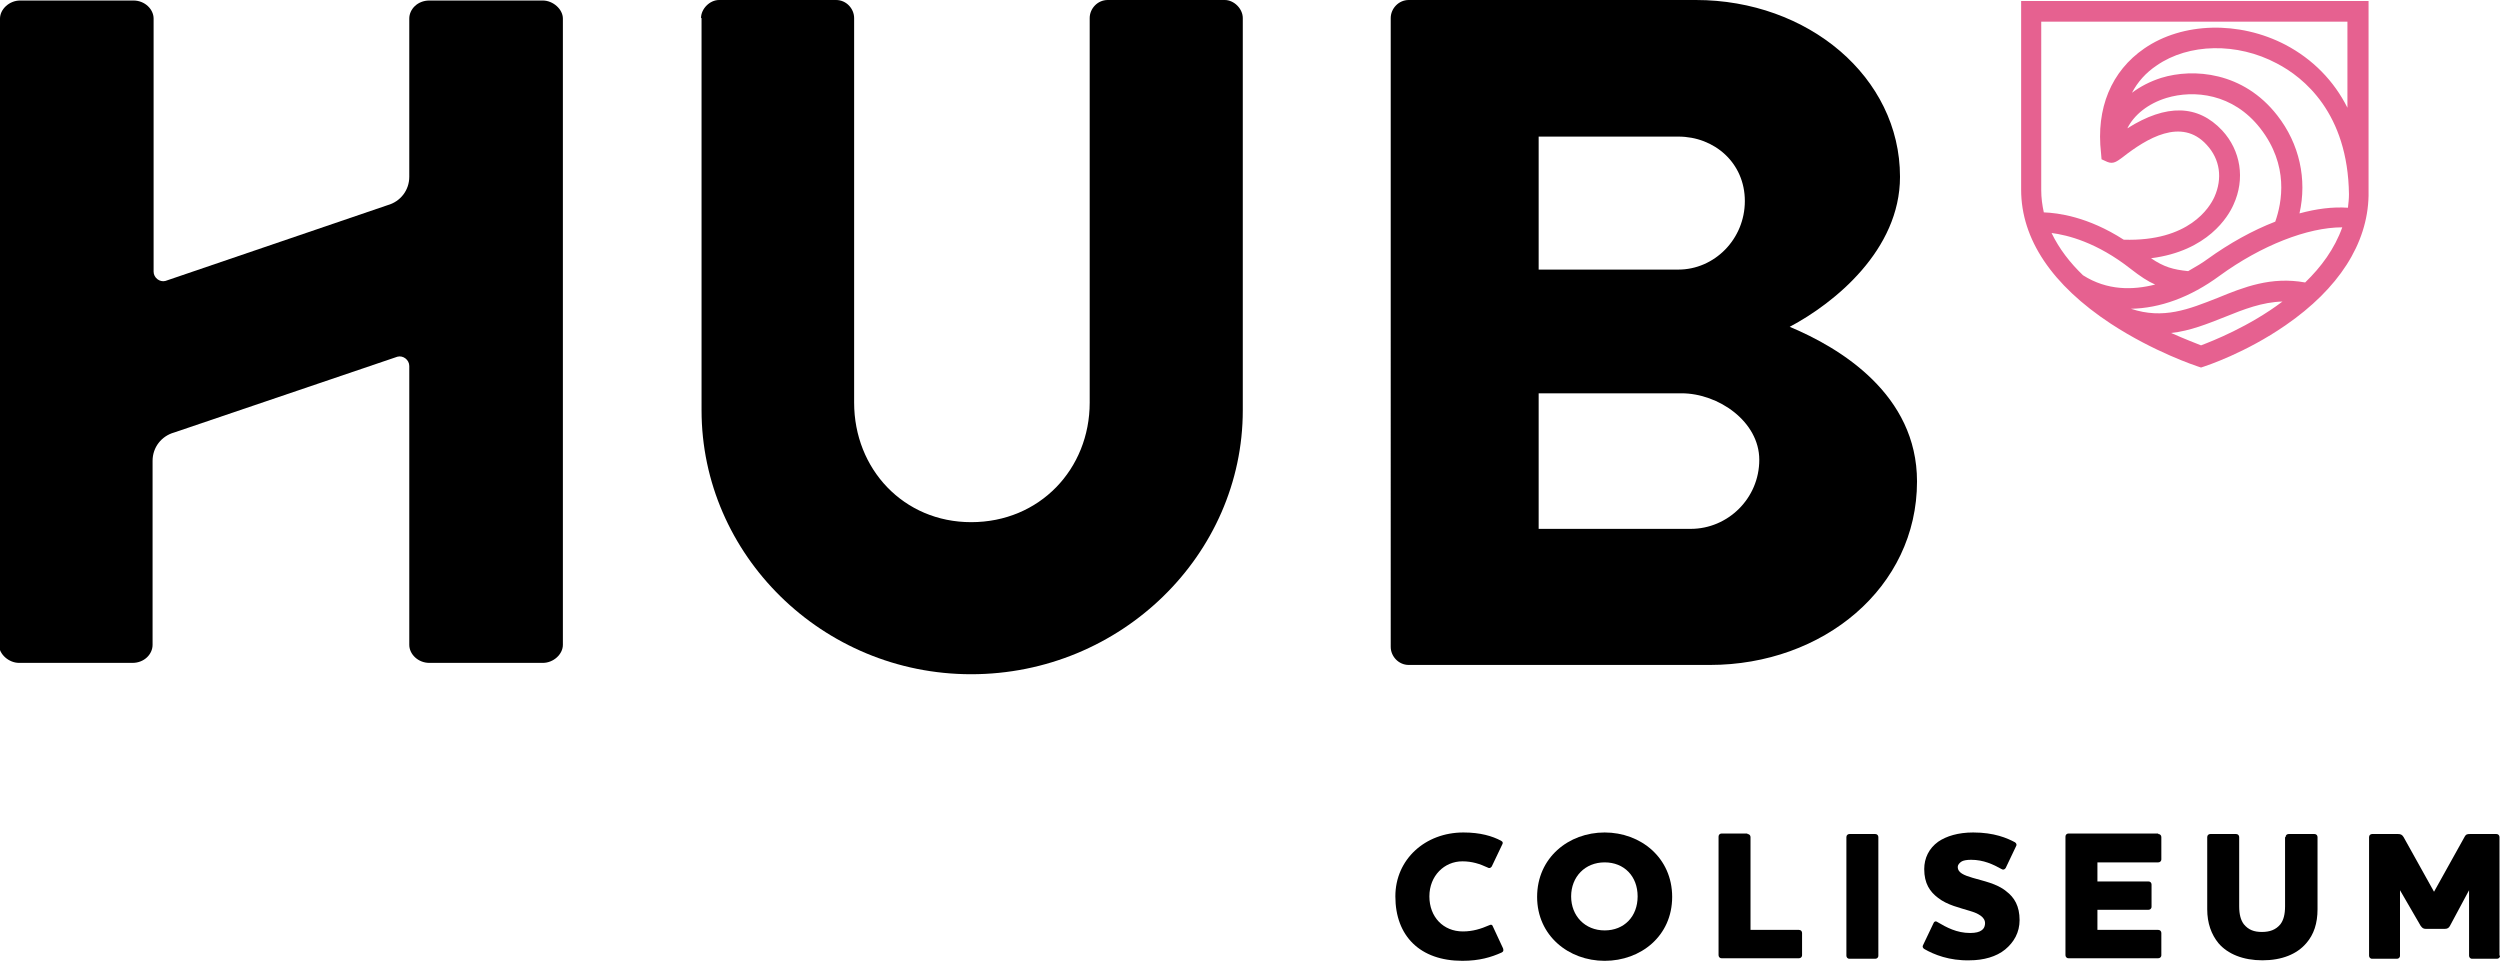
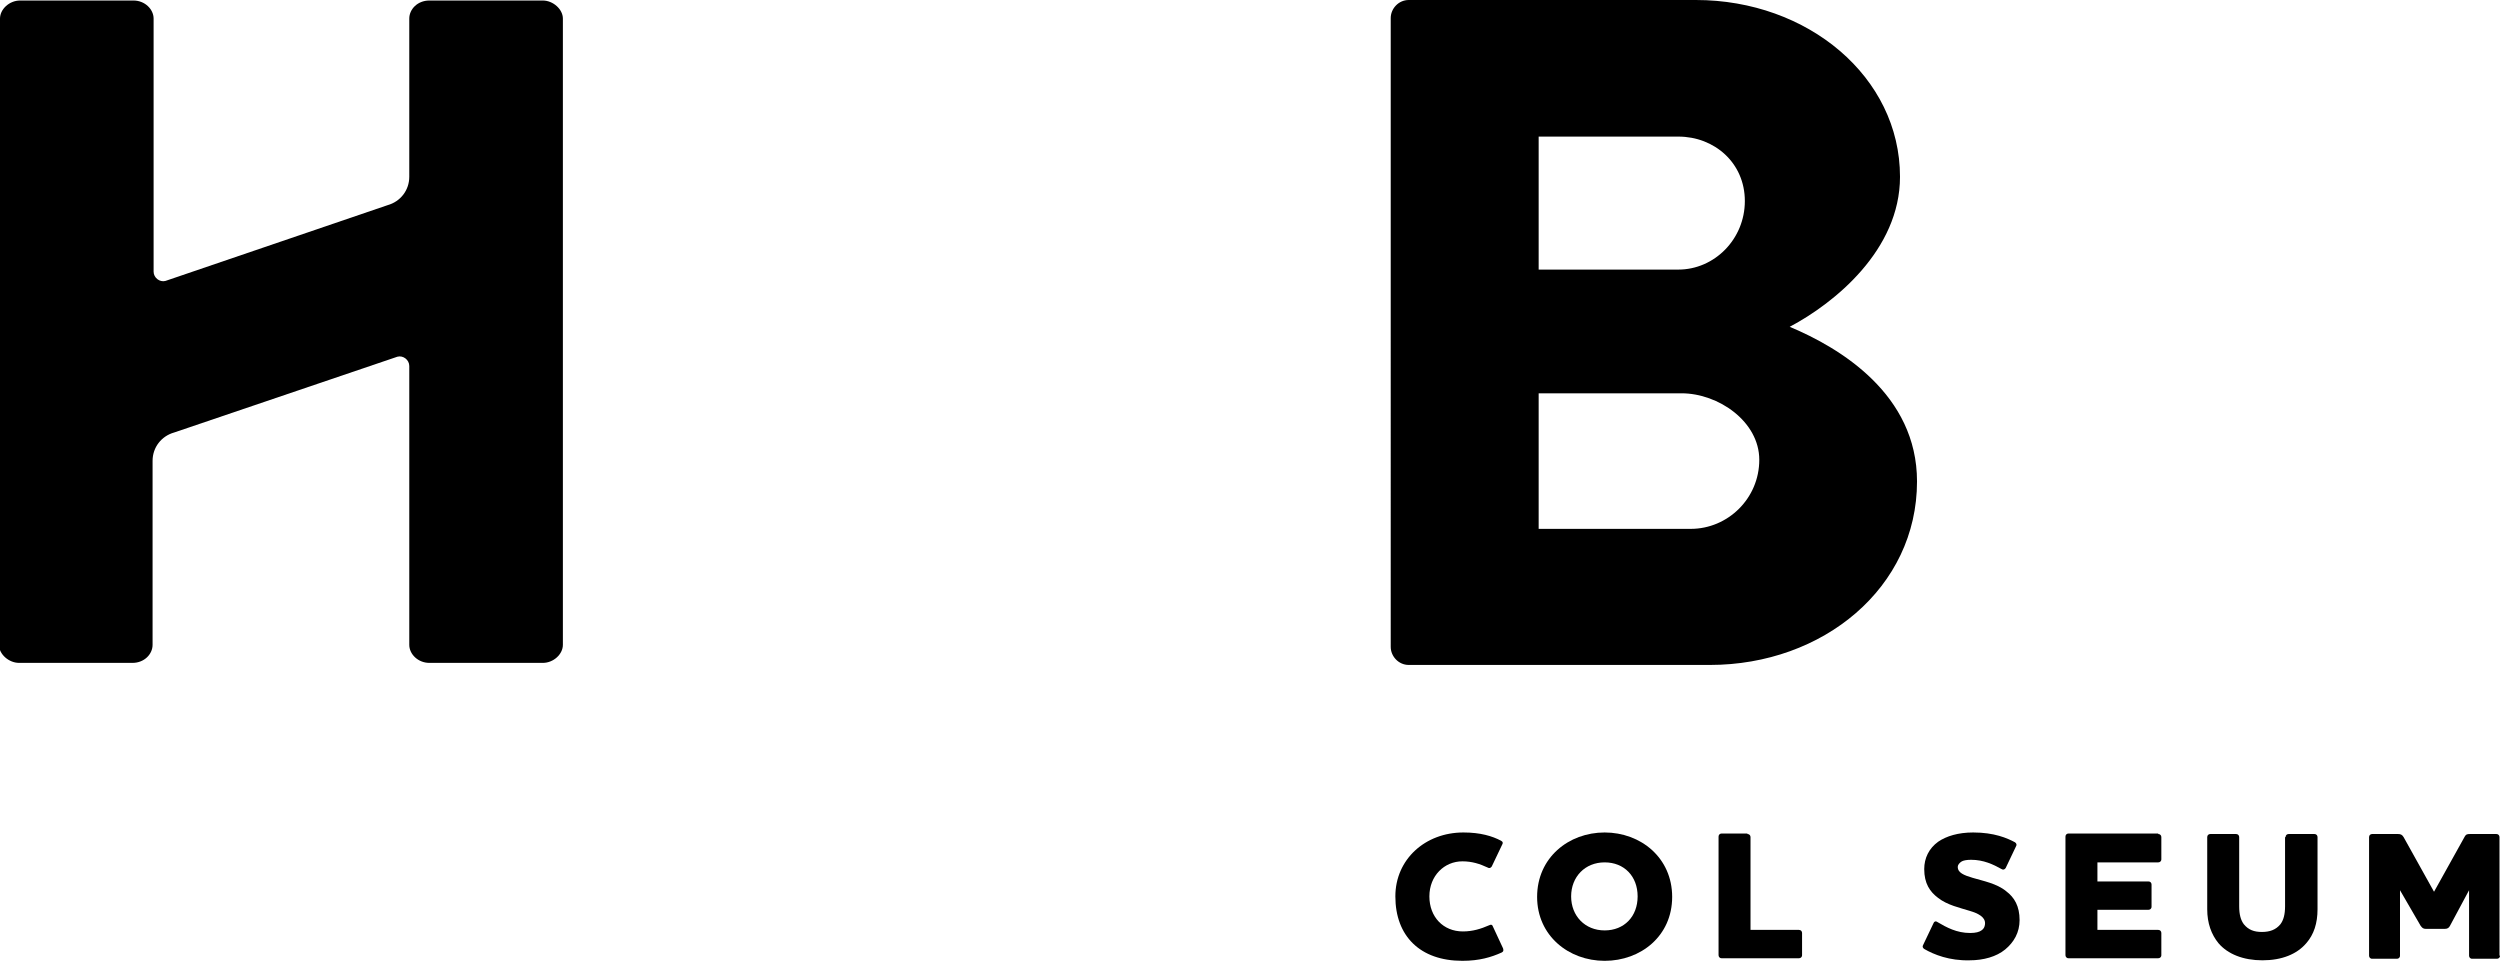
<svg xmlns="http://www.w3.org/2000/svg" version="1.1" id="Layer_1" x="0px" y="0px" viewBox="0 0 485 186.4" style="enable-background:new 0 0 485 186.4;" xml:space="preserve">
  <style type="text/css">
	.st0{fill:#E66190;}
</style>
  <g>
    <g>
      <g>
        <g>
          <g>
-             <path d="M136,3.5c0-1.8,1.7-3.5,3.5-3.5h22.7c2,0,3.5,1.7,3.5,3.5v74.6c0,12.9,9.6,23.2,22.7,23.2c13.3,0,23-10.3,23-23.2V3.5       c0-1.8,1.5-3.5,3.5-3.5h22.7c1.8,0,3.5,1.7,3.5,3.5v76.1c0,28-23.6,51.2-52.7,51.2c-28.9,0-52.3-23.2-52.3-51.2V3.5z" />
            <path d="M269.8,3.5c0-1.8,1.5-3.5,3.5-3.5h55.7c21.7,0,39.6,14.9,39.6,34.3c0,14.2-12.7,24.5-21.4,29.1       c9.8,4.1,24.7,13.1,24.7,30c0,20.6-18.2,35.6-40.2,35.6h-58.4c-2,0-3.5-1.7-3.5-3.5V3.5z M325.6,52.3c7,0,12.9-5.9,12.9-13.3       s-5.9-12.5-12.9-12.5h-27.1v25.8H325.6z M328,102.6c7.2,0,13.3-5.9,13.3-13.4c0-7.4-7.9-12.9-15.1-12.9h-27.7v26.3H328z" />
            <path d="M0,3.6c0-1.8,1.8-3.5,3.9-3.5h22c2.2,0,3.9,1.7,3.9,3.5v49.1c0,1.2,1.2,2.1,2.3,1.8l43.1-14.7c2.5-0.7,4.2-2.9,4.2-5.5       V3.6c0-1.8,1.6-3.5,3.9-3.5h22c2,0,3.9,1.7,3.9,3.5v121.5c0,1.8-1.8,3.5-3.9,3.5h-22c-2.2,0-3.9-1.7-3.9-3.5V71       c0-1.2-1.2-2.1-2.3-1.8L33.8,83.9c-2.5,0.7-4.2,2.9-4.2,5.5v35.7c0,1.8-1.6,3.5-3.9,3.5h-22c-2,0-3.9-1.7-3.9-3.5V3.6z" />
          </g>
        </g>
      </g>
-       <path class="st0" d="M459.5,0.2h-67.4v36.6c0,9.6,6,18.5,17.4,26c8.4,5.5,16.6,8.2,16.9,8.3l0.6,0.2l0.6-0.2c0.3-0.1,8-2.6,15.8-8    c10.3-7.1,15.9-15.8,16.1-25.1l0,0c0-0.1,0-0.2,0-0.3c0-0.1,0-0.2,0-0.3V0.2z M398,45.2c3.1,0.4,8.8,1.8,15.4,7    c1.8,1.4,3.3,2.4,4.7,3c-4.3,1.1-9.3,1.2-14-1.8C401.6,51,399.5,48.3,398,45.2z M431.1,25.3c-4.7-5-10.8-5.2-18.4-0.4    c1.3-2.6,4-4.8,7.6-5.9c5.3-1.6,12.9-0.9,18.2,5.9c5.6,7.2,4.2,14.4,2.9,18.1c-4.4,1.7-8.9,4.2-13.2,7.3c-0.8,0.6-2.1,1.4-3.7,2.3    c-2.9-0.3-4.7-0.8-7.2-2.5c11-1.4,15-8.1,16-10.4C435.6,34.7,434.7,29.2,431.1,25.3z M446.1,41.4c1.5-6.6,0-13.5-4.3-19    c-6.6-8.5-16.3-9.2-22.5-7.3c-2.2,0.7-4.1,1.7-5.7,2.9c1.1-2.1,2.7-3.9,4.8-5.3c6.2-4.3,15.6-4.5,23.3-0.4    c5.2,2.7,13.8,9.6,14,25.4c0,0.9-0.1,1.7-0.2,2.6C452.5,40.1,449.4,40.5,446.1,41.4z M427,67c-1-0.4-3.1-1.2-5.8-2.4    c3.7-0.4,7.1-1.8,10.4-3.1c3.7-1.5,7.3-2.9,11.2-3C436.3,63.4,429.1,66.2,427,67z M447.2,54.8c-6.6-1.2-11.9,0.9-17,3    c-5.6,2.2-10.5,4.2-16.8,2.1c5.6-0.1,11.5-2.2,17.2-6.4c8.1-5.9,17.1-9.4,23.8-9.4C452.9,48.3,450.3,51.8,447.2,54.8z M443.4,8.7    c-9-4.7-20-4.4-27.4,0.7c-6.4,4.4-9.4,11.6-8.4,20.3l0.1,1.2l1.1,0.5c1.2,0.5,1.9-0.1,3-0.9c4.6-3.6,11.4-7.8,16.3-2.4    c2.6,2.8,3.1,6.5,1.5,10.1c-0.9,2-4.9,8.7-17.6,8.3c-7-4.5-12.8-5.2-15.5-5.3c-0.3-1.4-0.5-2.8-0.5-4.3V4.2h59.4v16.7    C452.8,15.7,448.7,11.5,443.4,8.7z" />
    </g>
  </g>
  <g>
    <path d="M270.7,173.9c0-7.2,5.8-12.4,13.2-12.4c3.3,0,5.6,0.7,7.3,1.6c0.4,0.2,0.4,0.5,0.2,0.8l-2,4.2c-0.2,0.3-0.5,0.4-0.8,0.2   c-1.5-0.7-3-1.2-4.9-1.2c-3.5,0-6.4,2.8-6.4,6.8c0,4,2.7,6.8,6.5,6.8c1.9,0,3.5-0.5,5.1-1.2c0.4-0.2,0.6-0.1,0.7,0.2l2,4.3   c0.1,0.4,0.1,0.6-0.3,0.8c-2,0.9-4.3,1.6-7.6,1.6C275.5,186.4,270.7,181.6,270.7,173.9z" />
    <path d="M311.3,186.4c-7,0-13.1-4.9-13.1-12.4c0-7.6,6.1-12.5,13.1-12.5c7,0,13.1,4.9,13.1,12.5   C324.4,181.6,318.3,186.4,311.3,186.4z M311.3,167.3c-3.8,0-6.5,2.8-6.5,6.6s2.7,6.6,6.5,6.6s6.4-2.7,6.4-6.6   S315.1,167.3,311.3,167.3z" />
    <path d="M339,161.8c0.4,0,0.6,0.3,0.6,0.6v18h9.4c0.4,0,0.6,0.3,0.6,0.6v4.3c0,0.4-0.3,0.6-0.6,0.6h-15c-0.4,0-0.6-0.3-0.6-0.6v-23   c0-0.4,0.3-0.6,0.6-0.6H339z" />
-     <path d="M363.8,161.8c0.4,0,0.6,0.3,0.6,0.6v23c0,0.4-0.3,0.6-0.6,0.6h-5c-0.4,0-0.6-0.3-0.6-0.6v-23c0-0.4,0.3-0.6,0.6-0.6H363.8z   " />
    <path d="M373.3,184.1c-0.3-0.2-0.4-0.5-0.2-0.8l2-4.2c0.1-0.3,0.4-0.5,0.8-0.2c1.7,1,3.7,2.1,6.3,2.1c1.1,0,1.8-0.2,2.2-0.5   c0.6-0.4,0.7-1,0.7-1.4c0-1.2-1.3-1.9-3-2.4c-1.9-0.6-4.3-1.1-6.1-2.5c-1.6-1.2-2.7-2.8-2.7-5.6c0-2.1,0.9-4,2.7-5.3   c1.6-1.1,3.9-1.8,6.8-1.8c4.1,0,6.6,1.1,8.1,1.9c0.3,0.2,0.4,0.5,0.2,0.8l-2,4.2c-0.2,0.3-0.5,0.4-0.8,0.2   c-1.6-0.9-3.5-1.8-5.9-1.8c-0.8,0-1.4,0.1-1.8,0.3c-0.5,0.3-0.8,0.7-0.8,1.1c0,1.1,1.2,1.6,2.9,2.1c2,0.6,4.7,1.1,6.5,2.6   c1.6,1.2,2.6,2.9,2.6,5.6c0,2.4-1.1,4.3-2.8,5.7c-1.7,1.4-4.2,2.1-6.9,2.1C378.2,186.4,375.2,185.2,373.3,184.1z" />
    <path d="M418.7,161.8c0.4,0,0.6,0.3,0.6,0.6v4.3c0,0.4-0.3,0.6-0.6,0.6h-11.8v3.7h9.9c0.4,0,0.6,0.3,0.6,0.6v4.3   c0,0.4-0.3,0.6-0.6,0.6h-9.9v3.9h11.8c0.4,0,0.6,0.3,0.6,0.6v4.3c0,0.4-0.3,0.6-0.6,0.6h-17.4c-0.4,0-0.6-0.3-0.6-0.6v-23   c0-0.4,0.3-0.6,0.6-0.6H418.7z" />
    <path d="M443.4,162.4c0-0.4,0.3-0.6,0.6-0.6h5c0.4,0,0.6,0.3,0.6,0.6v14c0,2.7-0.7,4.9-2.2,6.6c-1.8,2.1-4.7,3.3-8.5,3.3   c-3.7,0-6.7-1.2-8.5-3.3c-1.4-1.7-2.2-3.9-2.2-6.6v-14c0-0.4,0.3-0.6,0.6-0.6h5c0.4,0,0.6,0.3,0.6,0.6v13.4c0,1.6,0.3,2.7,0.9,3.5   c0.9,1.1,2,1.5,3.5,1.5c1.5,0,2.7-0.4,3.6-1.5c0.6-0.8,0.9-1.9,0.9-3.5V162.4z" />
    <path d="M485,185.4c0,0.4-0.3,0.6-0.6,0.6h-4.8c-0.4,0-0.6-0.3-0.6-0.6v-12.7l-3.7,6.9c-0.2,0.4-0.5,0.6-1,0.6h-3.7   c-0.5,0-0.7-0.2-1-0.6l-4-6.9v12.7c0,0.4-0.3,0.6-0.6,0.6h-4.8c-0.4,0-0.6-0.3-0.6-0.6v-23c0-0.4,0.3-0.6,0.6-0.6h5   c0.5,0,0.8,0.1,1.1,0.6l5.9,10.6l5.9-10.6c0.3-0.6,0.6-0.6,1.1-0.6h5.1c0.4,0,0.6,0.3,0.6,0.6V185.4z" />
  </g>
</svg>